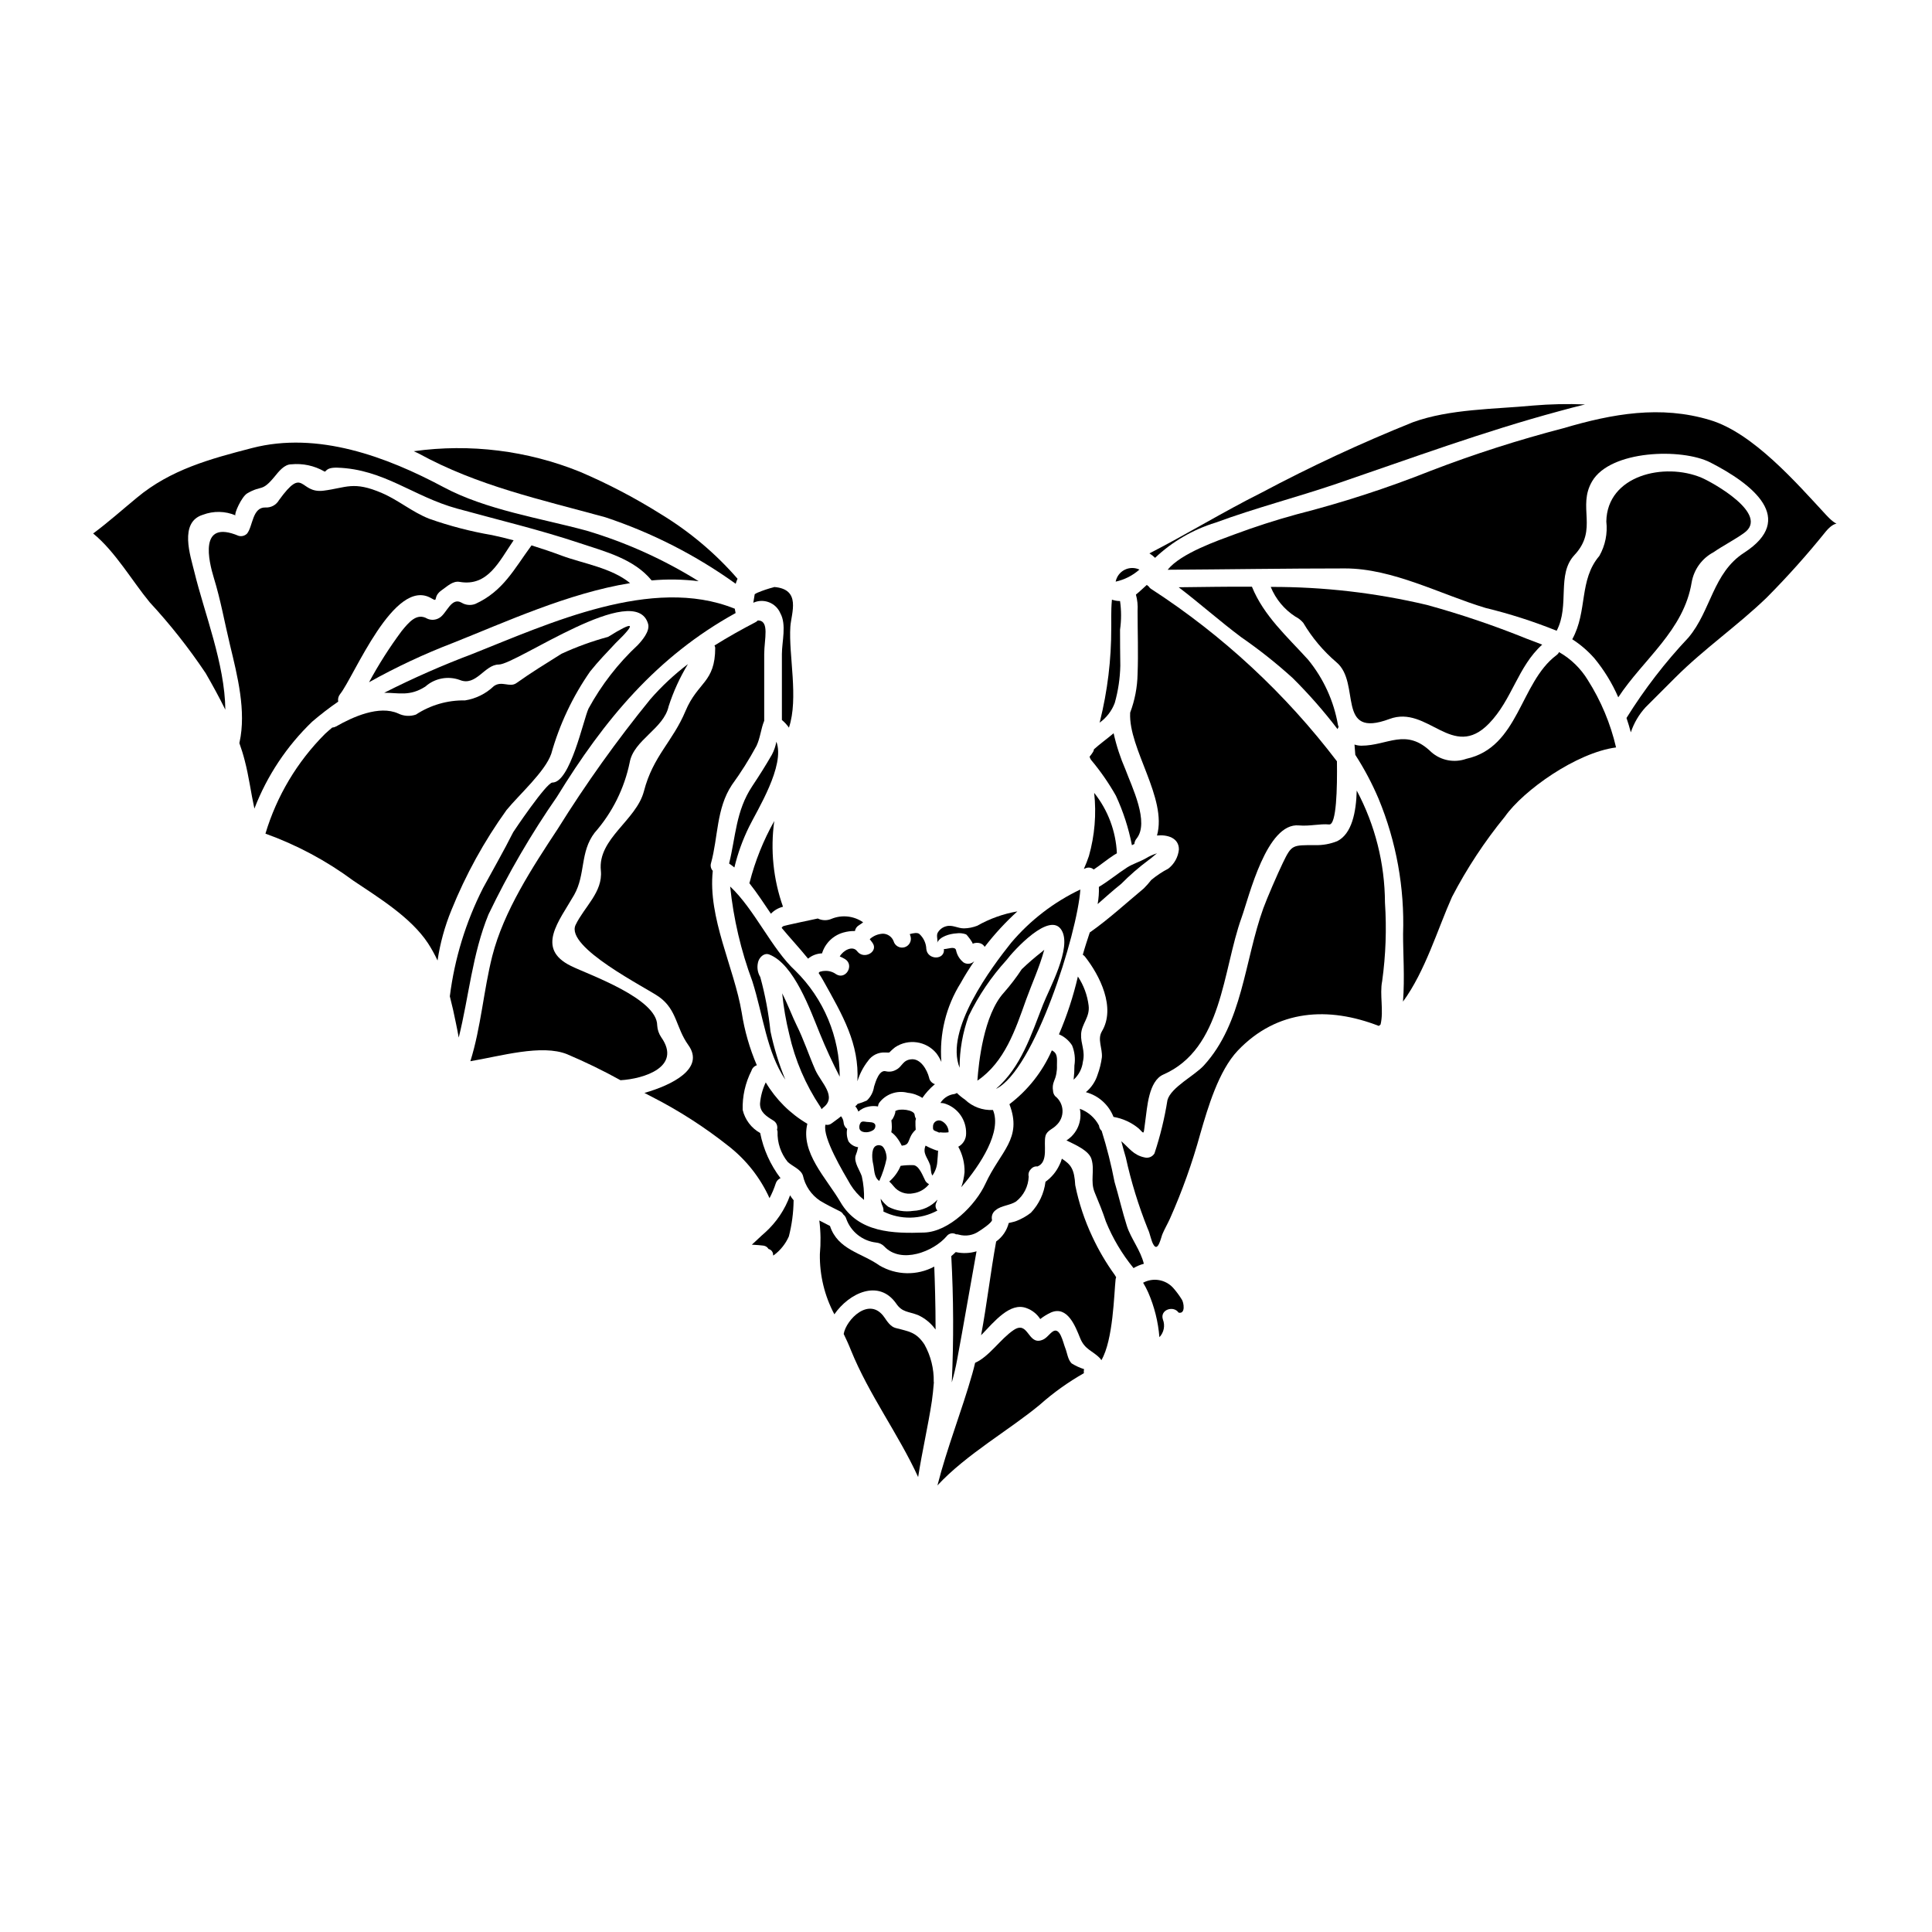
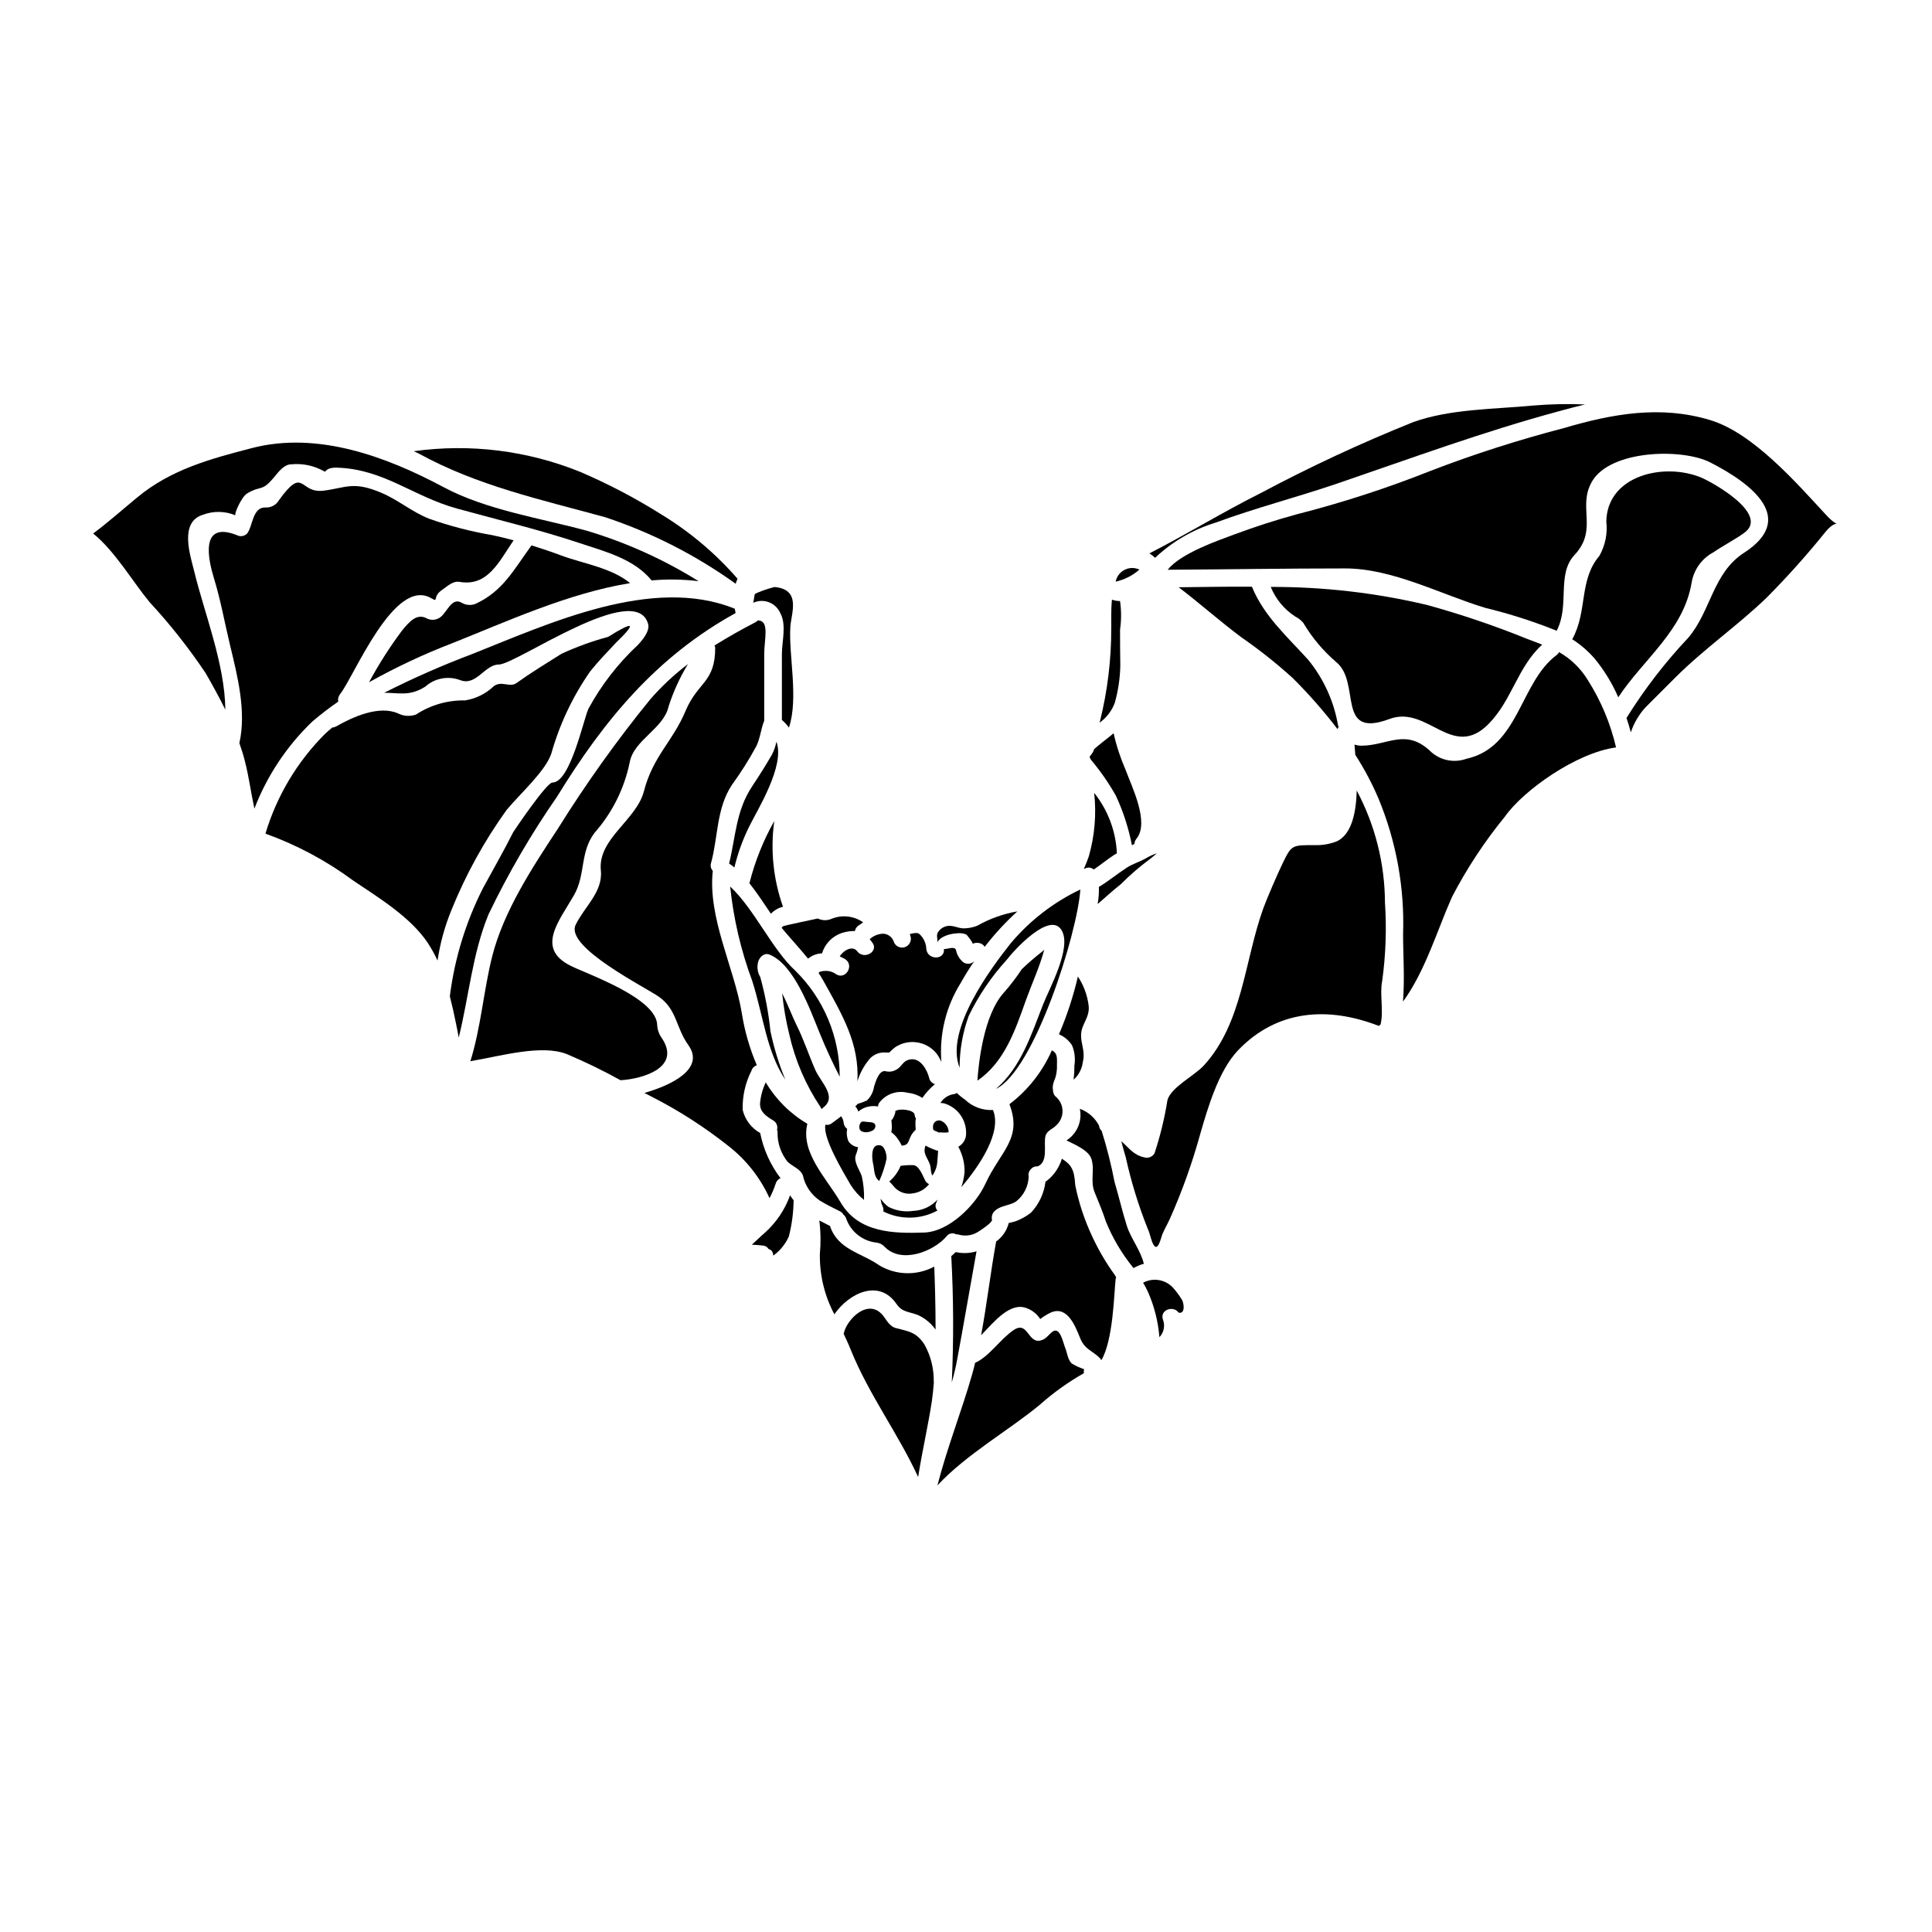
<svg xmlns="http://www.w3.org/2000/svg" fill="#000000" width="800px" height="800px" version="1.1" viewBox="144 144 512 512">
  <g>
    <path d="m380.81 458.35c1.234 1.566 3.254 2.297 5.207 1.887 1.656-0.238 3.16-1.105 4.195-2.422-0.398-0.195-0.738-0.492-0.977-0.863-0.629-1.18-1.68-4.293-3.363-4.176-1.066-0.031-2.137 0.031-3.195 0.184-0.664 1.602-1.695 3.023-3.008 4.152 0.41 0.383 0.793 0.797 1.141 1.238z" />
    <path d="m381.61 445.4c0.488 0.621 0.91 1.293 1.258 2.004 0.035 0.082 0.074 0.16 0.121 0.234 0.055-0.035 0.117-0.051 0.184-0.047 1.516-0.16 1.492-0.957 2.051-2.191 0.328-0.77 0.82-1.453 1.449-2.004-0.07-0.723-0.07-1.473-0.07-2.215v-0.004c0.012-0.238 0.059-0.473 0.141-0.699-0.195-0.32-0.316-0.68-0.352-1.051-0.117-1.328-4.035-1.77-5.117-0.977 0.004 0.148-0.004 0.297-0.023 0.441-0.141 0.531-0.352 1.039-0.629 1.516-0.098 0.18-0.23 0.34-0.395 0.469 0.074 0.594 0.113 1.195 0.121 1.793 0 0.465-0.047 0.926-0.145 1.379 0.531 0.379 1.004 0.836 1.406 1.352z" />
    <path d="m372.97 461.99c0.074-2.102-0.121-4.203-0.582-6.254-0.512-1.574-2.121-3.66-1.652-5.457 0.297-0.73 0.523-1.488 0.672-2.262-1.027-0.129-1.953-0.688-2.543-1.539-0.445-1.047-0.57-2.199-0.355-3.316-0.578-0.41-0.934-1.062-0.957-1.77-0.066-0.582-0.301-1.129-0.676-1.574-0.652 0.582-1.469 1.121-2.426 1.844v-0.004c-0.465 0.395-1.09 0.543-1.68 0.395-0.016 0-0.023 0.012-0.023 0.023-0.816 3.383 4.723 12.547 6.625 15.84h-0.004c0.961 1.551 2.18 2.93 3.602 4.074z" />
    <path d="m337.22 372.84c0.469 0.328 0.957 0.672 1.402 1.047 0.898-3.758 2.219-7.406 3.934-10.867 2.031-4.176 9.613-16.164 7.188-22.461-0.211 1.195-0.609 2.356-1.18 3.43-1.629 2.844-3.406 5.644-5.223 8.371-4.348 6.559-4.348 13.32-6.121 20.48z" />
    <path d="m360.08 427.58c-1.75-3.988-3.082-8.117-5.039-12.031-0.934-1.848-2.215-5.273-3.754-8.305 0.367 3.66 0.992 7.289 1.875 10.859 1.531 6.84 4.316 13.34 8.207 19.172 0.152 0.203 0.27 0.434 0.352 0.676 0.105-0.129 0.223-0.246 0.348-0.352 3.938-2.926-0.496-6.684-1.988-10.02z" />
    <path d="m352.12 430.12c-1.703-4.137-3.019-8.426-3.938-12.805-0.504-4.863-1.406-9.676-2.703-14.391-0.793-1.301-0.961-2.887-0.465-4.328 0.441-1.074 1.574-2.148 2.867-1.633 6.578 2.566 10.871 14.789 13.383 20.918 1.633 4.012 3.332 7.676 5.269 11.453 0-10.555-4.234-20.676-11.758-28.082-6.203-5.691-10.82-16.281-17.277-22.32 0.891 8.578 2.863 17.012 5.875 25.094 2.914 9.207 3.777 18.703 8.746 26.094z" />
    <path d="m420.7 395.84c0.004-0.051 0.02-0.098 0.047-0.141-0.184 0.16-0.375 0.328-0.629 0.535-1.859 1.445-3.644 2.988-5.344 4.617-1.438 2.188-3.027 4.269-4.758 6.231-5.316 5.856-6.668 18.5-6.996 23.301 7.254-4.945 10.078-13.527 12.898-21.43 1.562-4.32 3.566-8.66 4.781-13.113z" />
    <path d="m342.66 377.84c-0.016 0.07-0.039 0.141-0.074 0.207 2.102 2.637 3.938 5.512 5.598 7.93 0.027 0.066 0.066 0.121 0.121 0.164 0.867-0.906 1.977-1.543 3.195-1.844-2.578-7.277-3.371-15.07-2.312-22.719-2.875 5.113-5.07 10.578-6.527 16.262z" />
    <path d="m393.2 444.08c0.691 0.09 1.387 0.09 2.074 0 0.035 0.004 0.07-0.004 0.098-0.023-0.012-0.133-0.012-0.262 0-0.395-0.145-1.141-0.867-2.129-1.914-2.613-0.461-0.199-0.988-0.168-1.422 0.086-0.434 0.254-0.719 0.699-0.77 1.199 0 0.535-0.137 1.027 0.395 1.309 0.395 0.184 0.816 0.352 1.234 0.512v-0.004c0.098-0.035 0.203-0.059 0.305-0.07z" />
    <path d="m375.26 443.58c0.531-0.27 0.816-0.859 0.699-1.445-0.23-0.887-1.633-0.723-2.309-0.82-0.488-0.066-1.141-0.254-1.539 0.164v0.004c-0.332 0.453-0.457 1.023-0.352 1.574 0.293 1.223 2.359 1.246 3.5 0.523z" />
    <path d="m391.56 431.49c0.066-0.062 0.137-0.121 0.215-0.168-0.82-0.254-1.43-0.949-1.574-1.793-0.512-1.969-2.191-5.062-4.723-4.805-2.309 0.234-2.336 1.938-3.969 2.754-0.828 0.496-1.816 0.645-2.758 0.418-1.75-0.465-2.703 2.731-3.125 4.106-0.199 1.391-0.863 2.672-1.887 3.637-0.797 0.371-1.625 0.676-2.473 0.91-0.168 0.242-0.371 0.457-0.605 0.633 0.246 0.27 0.453 0.574 0.605 0.906 0.078 0.16 0.148 0.324 0.207 0.488 0.781-0.688 1.734-1.148 2.758-1.328 0.809-0.16 1.637-0.168 2.445-0.023 0.023-0.312 0.113-0.613 0.262-0.887 1.746-2.394 4.781-3.477 7.648-2.727 1.371 0.133 2.691 0.598 3.848 1.352 0.887-1.289 1.938-2.457 3.125-3.473z" />
    <path d="m377.01 456.97c0.859-1.883 1.508-3.852 1.934-5.875 0.117-0.98-0.465-3.262-1.539-3.523-0.496-0.176-1.043-0.098-1.469 0.211-1.117 0.91-0.789 3.59-0.559 4.594 0.375 1.547 0.16 3.547 1.633 4.594z" />
    <path d="m392.2 448.88c-1.012-0.34-1.984-0.77-2.918-1.281-0.84 2.055 0.492 3.082 1.18 5.062 0.305 0.91 0.113 2.031 0.629 2.871v-0.004c0.773-1.082 1.227-2.356 1.309-3.684 0.113-0.98 0.137-1.969 0.207-2.918-0.137 0.012-0.277-0.004-0.406-0.047z" />
    <path d="m435.48 335.24c-0.035 0.094-0.062 0.188-0.09 0.285 1.84-1.309 3.246-3.137 4.035-5.25 0.902-3.207 1.395-6.512 1.469-9.84-0.047-3.195-0.07-6.367-0.07-9.566 0.359-2.512 0.359-5.066 0-7.582-0.73-0.004-1.457-0.129-2.148-0.371-0.305 3.148-0.137 6.231-0.184 7.477 0.027 8.375-0.984 16.723-3.012 24.848z" />
    <path d="m439.12 338.32c-1.703 1.445-3.543 2.754-5.203 4.242-0.039 0.238-0.117 0.469-0.23 0.68-0.277 0.449-0.59 0.879-0.934 1.281 0.07 0.301 0.199 0.586 0.375 0.84 2.488 2.961 4.699 6.148 6.602 9.516 1.938 4.184 3.363 8.582 4.242 13.109 0.211-0.117 0.445-0.207 0.652-0.328 0.035-0.512 0.23-1 0.559-1.398 3.523-4.293-1.281-13.855-2.914-18.309-1.355-3.102-2.41-6.328-3.148-9.633z" />
    <path d="m431.24 374.27c0.207-0.07 0.395-0.16 0.605-0.23v-0.004c0.691-0.246 1.461-0.094 2.004 0.395 1.848-1.238 3.543-2.66 5.41-3.871 0.23-0.141 0.492-0.281 0.723-0.422h0.004c-0.262-5.844-2.371-11.453-6.019-16.023 0.621 5.621 0.145 11.305-1.395 16.746-0.375 1.098-0.82 2.269-1.332 3.41z" />
-     <path d="m448.41 299.4c-0.176-0.113-0.34-0.246-0.488-0.395-0.98 0.863-1.914 1.793-2.894 2.566h0.004c0.387 1.41 0.539 2.871 0.441 4.328 0 5.574 0.211 11.172 0 16.723v0.004c-0.07 3.496-0.734 6.957-1.969 10.234v0.07c-0.469 9.492 9.887 22.602 7.113 32.488 2.727-0.281 5.805 0.605 5.805 3.684-0.191 2.008-1.207 3.848-2.801 5.086-1.605 0.84-3.125 1.852-4.519 3.008-0.621 0.801-1.293 1.555-2.008 2.266-4.688 3.894-9.281 8.141-14.273 11.637 0 0.023 0 0.023-0.023 0.023-0.652 1.969-1.309 3.969-1.844 5.902h0.004c0.238 0.129 0.445 0.312 0.605 0.535 3.859 4.902 8.215 13.461 4.453 19.758-1.254 2.098 0.164 4.457 0 6.856-0.207 1.586-0.59 3.144-1.145 4.641-0.57 1.809-1.645 3.41-3.102 4.621 3.344 0.902 6.059 3.332 7.324 6.555 2.465 0.418 4.773 1.48 6.691 3.078 1.656 1.656 1.18 1.656 1.75-2.144 0.488-3.289 0.816-10.426 4.758-12.156 15.695-6.879 15.672-27.52 20.734-41.582 2.004-5.574 6.644-25.281 15.227-24.441 2.848 0.254 5.551-0.492 7.977-0.254 1.969 0.207 2.168-9.66 2.074-16.723l0.008-0.004c-13.629-17.926-30.254-33.359-49.137-45.621-0.312-0.184-0.574-0.438-0.766-0.742z" />
    <path d="m439.66 298.14c2.34-0.508 4.508-1.609 6.301-3.195-1.25-0.582-2.699-0.559-3.93 0.062-1.23 0.625-2.102 1.781-2.371 3.133z" />
    <path d="m448.61 290.65c0.539 0.34 1.039 0.734 1.496 1.18 4.555-4.305 10.047-7.496 16.043-9.332 10.629-3.918 21.484-6.691 32.164-10.332 19.68-6.715 38.785-13.777 58.844-19.191 2.238-0.605 4.551-1.238 6.902-1.797-4.609-0.191-9.227-0.09-13.828 0.301-10.234 0.98-22.043 0.867-31.84 4.434h0.004c-13.707 5.508-27.109 11.742-40.148 18.684-10.043 5.023-19.723 10.969-29.637 16.055z" />
    <path d="m392.45 461.91c-1.66 1.816-3.977 2.891-6.434 2.984-2.269 0.344-4.59-0.039-6.625-1.094-0.777-0.594-1.457-1.312-2.008-2.121 0.051 0.711 0.234 1.406 0.539 2.051 0.184 0.418 0.246 0.879 0.184 1.332 4.531 2.254 9.875 2.156 14.32-0.258-0.527-0.559-0.648-1.391-0.301-2.078 0.094-0.277 0.211-0.543 0.324-0.816z" />
    <path d="m456.36 299.63c5.598 4.266 10.891 8.977 16.531 13.203 4.801 3.316 9.379 6.945 13.699 10.867 4.262 4.234 8.23 8.754 11.875 13.527 0.066-0.207 0.164-0.402 0.281-0.582-0.066-0.16-0.121-0.324-0.168-0.492-1.094-6.359-3.82-12.324-7.906-17.316-5.481-6.066-11.754-11.59-14.902-19.359-6.422-0.031-12.883 0.082-19.41 0.152z" />
    <path d="m397.58 433.65c-0.324 0.203-0.691 0.324-1.074 0.348-1.367 0.285-2.559 1.117-3.289 2.309 0.504-0.016 1.004 0.074 1.469 0.258 3.266 1.184 5.414 4.316 5.344 7.789 0.027 1.477-0.773 2.848-2.074 3.543 1.137 2.062 1.711 4.391 1.656 6.742-0.125 1.359-0.414 2.699-0.867 3.988 5.203-6.086 10.801-14.789 8.398-20.469-2.746 0.148-5.434-0.848-7.418-2.754-0.77-0.516-1.488-1.102-2.144-1.754z" />
    <path d="m411.95 393.86c-5.086 6.387-17.676 23.066-13.641 33.117h-0.004c-0.012-4.699 0.809-9.363 2.426-13.777 2.609-5.379 5.977-10.355 10.004-14.773 1.793-2.402 11.543-13.18 14.621-7.871 2.731 4.641-3.285 15.418-4.945 19.68-3.195 8.184-5.852 16.582-12.477 22.34 10.172-4.898 21.586-41.188 22.371-52.852-7.055 3.356-13.312 8.172-18.355 14.137z" />
    <path d="m432.5 410.49c-0.34-2.754-1.312-5.391-2.848-7.699-1.215 5.242-2.894 10.367-5.016 15.316 1.43 0.609 2.641 1.633 3.477 2.938 0.688 1.688 0.902 3.527 0.617 5.328 0.008 1.254-0.062 2.508-0.211 3.754 1.367-1.223 2.238-2.902 2.453-4.723 0.695-2.961-0.605-4.758-0.469-7.348 0.152-2.766 2.367-4.465 1.996-7.566z" />
    <path d="m522.18 304.32c-13.57-3.215-27.477-4.82-41.422-4.781 1.316 3.234 3.598 5.981 6.531 7.871 0.805 0.406 1.52 0.969 2.098 1.66 2.328 3.934 5.293 7.457 8.773 10.426 6.621 5.512-0.262 20.383 14.062 15.043 10.168-3.801 16.676 11.172 26.371 1.211 6.156-6.344 7.625-15.066 14.109-20.918-1.309-0.492-2.684-1.004-4.223-1.609-8.586-3.473-17.367-6.445-26.301-8.902z" />
    <path d="m448.38 371.93c0.422-0.234 2.121-1.773 2.262-1.797h0.004c-1.059 0.316-2.074 0.773-3.012 1.352-1.605 0.91-3.406 1.422-4.945 2.402-2.566 1.656-4.871 3.594-7.477 5.156 0.055 1.523-0.055 3.047-0.328 4.547 2.055-1.793 4.082-3.637 6.227-5.34 2.262-2.285 4.691-4.398 7.269-6.32z" />
    <path d="m439.36 457.2c-0.879-4.562-2.016-9.07-3.406-13.504-0.406-0.355-0.656-0.859-0.699-1.398-1.078-2.07-2.894-3.66-5.086-4.457 0.684 3.258-0.727 6.598-3.543 8.375 2.5 1.234 5.996 2.727 6.648 5.016 0.887 2.984-0.418 5.781 0.844 8.816 1.047 2.519 2.098 5.039 2.938 7.625h-0.004c1.812 4.473 4.289 8.648 7.352 12.387 0.852-0.508 1.77-0.891 2.727-1.145-0.863-3.594-3.406-6.648-4.481-9.984-1.195-3.731-2.176-7.996-3.289-11.73z" />
    <path d="m431.24 507.91c-0.055-0.359-0.039-0.723 0.047-1.074-1.156-0.367-2.262-0.879-3.289-1.52-1.027-1-1.18-2.797-1.68-4.035-0.629-1.539-1.398-5.902-3.453-4.328-1.023 0.789-1.652 1.914-3.008 2.262-3.5 0.98-3.383-5.293-7.207-2.754-3.5 2.332-6.461 7.019-10.234 8.699-0.234 0.98-0.469 1.938-0.746 2.894-2.754 9.727-6.719 19.68-9.238 29.594 7.652-8.266 19.195-14.766 27.16-21.406 3.582-3.176 7.484-5.969 11.648-8.332z" />
    <path d="m435.62 504.08c0.113 0.141 0.16 0.281 0.254 0.395 3.148-5.34 3.356-17.633 3.777-21.504 0.035-0.168 0.082-0.332 0.141-0.492-0.137-0.23-0.281-0.441-0.418-0.676-2.273-3.148-4.242-6.508-5.879-10.027-2.062-4.363-3.59-8.961-4.547-13.691-0.23-4.289-1.141-5.461-3.543-7.023-0.152 0.586-0.371 1.148-0.652 1.684-0.828 1.77-2.094 3.297-3.688 4.43-0.375 3.082-1.73 5.961-3.867 8.211-1.191 0.934-2.519 1.68-3.938 2.215-0.422 0.184-1.355 0.352-1.938 0.512h0.004c-0.5 1.977-1.68 3.711-3.336 4.898-1.492 8.188-2.449 16.605-3.988 24.84 3.566-3.707 7.672-8.793 11.984-7.207h0.004c1.516 0.535 2.816 1.562 3.688 2.918 0.883-0.699 1.844-1.285 2.867-1.754 4.359-1.844 6.461 3.734 7.695 6.789 1.273 3.18 3.418 3.344 5.379 5.484z" />
    <path d="m391.94 496.34c0-6.691-0.207-13.059-0.352-16.676-4.562 2.441-10.07 2.328-14.531-0.305-4.723-3.356-11.02-4.129-13.105-10.469-0.934-0.469-1.891-0.957-2.82-1.449h-0.004c0.371 2.965 0.418 5.961 0.145 8.934-0.082 5.551 1.238 11.031 3.844 15.93 3.871-5.621 11.809-9.469 16.422-2.797 1.574 2.305 3.195 2.004 5.762 3.008 1.762 0.809 3.293 2.043 4.457 3.594 0.066 0.07 0.113 0.16 0.184 0.23z" />
    <path d="m397.64 504.39c1.793-9.586 3.406-19.191 5.152-28.781-1.789 0.543-3.688 0.613-5.512 0.207-0.375 0.375-0.789 0.723-1.18 1.074 0.605 11.145 0.652 22.312 0.137 33.457 0.555-1.969 1.043-3.949 1.402-5.957z" />
    <path d="m381.3 495.92c-1.332-0.371-2.215-1.77-2.941-2.82-3.938-5.688-10.121 0.586-10.773 4.41 0.652 1.355 1.305 2.754 1.91 4.293 4.781 11.809 12.594 22.227 17.82 33.629 1.047-6.738 2.633-13.523 3.637-20.125 0.207-1.473 0.395-3.148 0.535-4.973h0.004c-0.023-0.039-0.039-0.082-0.043-0.125 0.074-3.457-0.773-6.871-2.453-9.891-2.238-3.418-4.289-3.465-7.695-4.398z" />
    <path d="m556.46 317.64c-9.68 7.273-9.914 24.402-23.859 27.449-3.188 1.145-6.742 0.465-9.285-1.77-6.715-6.555-11.543-1.703-18.543-1.703-0.617-0.004-1.23-0.105-1.816-0.305 0.047 0.82 0.141 1.727 0.211 2.727 2.391 3.703 4.457 7.606 6.18 11.664 4.688 11.34 6.898 23.551 6.484 35.816-0.023 4.805 0.469 11.664-0.023 17.914 5.902-8.047 9.168-19.195 12.988-27.734 3.934-7.566 8.641-14.711 14.039-21.316 4.875-6.926 18.941-16.926 29.434-18.305v-0.004c-1.469-6.324-3.996-12.355-7.477-17.84-1.871-3.082-4.496-5.637-7.629-7.418-0.164 0.328-0.402 0.609-0.703 0.824z" />
    <path d="m597.19 255.32c-13.129-3.965-25.844-1.68-38.809 2.144-11.93 3.098-23.68 6.863-35.188 11.289-11.586 4.609-23.461 8.465-35.547 11.547-5.621 1.539-11.02 3.285-16.492 5.316-4.5 1.676-14.227 5.016-17.711 9.375 15.672-0.094 31.348-0.352 47.02-0.352 12.641 0 25.352 6.902 37.156 10.449v0.004c6.441 1.562 12.762 3.586 18.914 6.062 3.543-6.762-0.09-14.926 4.723-20.074 6.367-6.809 0.676-12.734 4.668-19.523 4.848-8.301 23.789-8.859 31.348-4.992 11.289 5.785 22.828 14.93 8.953 23.906-8.301 5.34-8.793 15.395-14.742 22.457v0.004c-6.18 6.547-11.691 13.695-16.445 21.34 0.422 1.258 0.82 2.543 1.145 3.801l0.004 0.004c0.816-2.457 2.141-4.715 3.891-6.625l7.953-7.949c7.582-7.582 16.488-13.719 24.164-21.133 5.539-5.578 10.777-11.438 15.699-17.562 3.332-3.965 4.059 0 0.094-4.289-7.852-8.477-19.383-21.773-30.797-25.199z" />
    <path d="m456.34 491.86c1.891 0.445 1.398-2.68 0.84-3.5l-0.004 0.004c-0.68-1.098-1.453-2.137-2.309-3.102-2.031-2.199-5.293-2.746-7.93-1.328 0.496 0.82 0.938 1.668 1.332 2.539 1.648 3.773 2.656 7.793 2.984 11.898 1.195-1.242 1.559-3.062 0.934-4.668-0.887-2.609 2.797-3.82 4.152-1.844z" />
    <path d="m397.4 391.36c0.875-0.141 1.773-0.051 2.609 0.254 0.305 0.16 1.969 2.363 1.727 2.496 0.629-0.285 1.34-0.336 2.004-0.141 0.508 0.156 0.941 0.496 1.215 0.957 2.602-3.387 5.5-6.531 8.66-9.398-3.734 0.645-7.332 1.93-10.629 3.801-1.129 0.441-2.328 0.68-3.539 0.699-1.703 0-3.078-1.051-4.781-0.535h-0.004c-0.938 0.262-1.73 0.891-2.191 1.75-0.395 0.84 0.164 1.938-0.113 2.613 0.699-1.684 3.406-2.406 5.043-2.496z" />
    <path d="m511.03 383.2c-0.043-10.359-2.609-20.551-7.481-29.691-0.16 5.809-1.309 11.477-5.176 13.41-1.859 0.746-3.852 1.105-5.856 1.051-6.039 0-6.203-0.16-8.559 4.723-1.379 2.848-4.176 9.305-5.156 11.988-5.016 13.879-5.457 30.414-15.77 41.68-2.402 2.66-8.746 5.785-9.656 9.215l0.004-0.004c-0.762 4.781-1.906 9.492-3.43 14.09-0.539 0.902-1.613 1.34-2.633 1.07-3.012-0.629-4.129-2.586-6.16-4.289 0.375 1.402 0.746 2.82 1.18 4.266h0.004c1.418 6.469 3.371 12.809 5.832 18.957 0.629 1.258 0.863 3.219 1.574 4.289 1.18 1.867 1.969-2.168 2.332-2.961 0.586-1.379 1.355-2.684 1.969-4.035l-0.004 0.004c3.242-7.289 5.934-14.816 8.047-22.508 2.008-6.945 4.852-16.652 9.914-22.016 10.469-11.02 24.141-11.711 37.391-6.559 0.184-0.137 0.328-0.254 0.465-0.371 0.887-3.664-0.281-7.953 0.422-11.477 0.961-6.898 1.207-13.879 0.746-20.832z" />
    <path d="m397.35 471.1c0.254-0.012 0.504 0.02 0.746 0.094 1.844 0.52 3.824 0.176 5.387-0.93 0.211-0.113 3.523-2.262 3.406-2.984-0.234-1.012 0.188-2.062 1.051-2.637 1.445-1.18 3.707-1.18 5.34-2.238v-0.004c2.023-1.605 3.242-4.016 3.336-6.598-0.16-0.68 0.035-1.387 0.516-1.891 0.051-0.078 0.113-0.148 0.184-0.207 0.418-0.449 1.027-0.668 1.633-0.586 3.008-1.211 1.516-5.879 2.121-8.094 0.395-1.449 1.969-1.824 2.871-2.82 1.098-1.004 1.699-2.445 1.637-3.934-0.062-1.492-0.781-2.875-1.961-3.789-0.348-0.41-0.543-0.93-0.559-1.465-0.148-0.824-0.062-1.676 0.258-2.449 0.578-1.324 0.848-2.758 0.785-4.199 0.02-1.891 0.23-3.242-1.355-4.012h0.004c-2.473 5.637-6.34 10.551-11.242 14.273 3.519 9.168-2.363 12.387-6.367 21.086-2.59 5.644-9.609 12.691-16.207 12.922-8.164 0.281-17.449 0.117-22.207-8.07-3.731-6.391-10.629-13.086-8.77-20.758h-0.004c-4.539-2.668-8.328-6.438-11.02-10.965-0.84 1.758-1.355 3.656-1.516 5.598-0.047 2.309 1.703 3.383 3.477 4.481 0.867 0.488 1.293 1.508 1.027 2.473 0.082 0.156 0.129 0.332 0.141 0.512-0.094 2.902 0.855 5.742 2.68 8 1.234 1.18 3.453 1.914 4.035 3.613 0.59 2.738 2.223 5.137 4.551 6.691 1.699 1.023 3.477 1.914 5.269 2.797 0.379 0.18 0.688 0.473 0.887 0.84 0.375 0.289 0.648 0.691 0.785 1.145 1.227 3.441 4.301 5.883 7.93 6.301 0.812 0.07 1.574 0.434 2.144 1.023 4.481 4.781 13.109 1.332 16.531-2.703 0.574-0.777 1.641-1 2.477-0.516z" />
    <path d="m572.86 328.79c6.672-10.148 17.379-17.711 19.453-30.484 0.598-3.402 2.734-6.34 5.785-7.957 2.59-1.793 5.574-3.285 8.117-5.117 6.902-4.945-8.465-13.434-11.266-14.625-9.887-4.172-25.047-0.652-25.258 11.59v0.004c0.367 3.156-0.281 6.352-1.844 9.117-5.481 6.438-3.055 14.602-7.184 22.09 2.184 1.406 4.164 3.109 5.879 5.062 2.578 3.129 4.703 6.602 6.316 10.32z" />
    <path d="m304.45 281.09c12.328 4.098 23.965 10.035 34.516 17.613 0.133-0.457 0.297-0.902 0.488-1.332-5.824-6.699-12.652-12.457-20.242-17.07-6.848-4.305-14.02-8.066-21.457-11.246-13.969-5.66-29.176-7.551-44.105-5.477 0.418 0.207 0.863 0.395 1.258 0.582 15.676 8.625 32.445 12.219 49.543 16.93z" />
    <path d="m183.68 303.62c5.43 5.867 10.391 12.152 14.832 18.797 1.797 3.102 3.57 6.344 5.203 9.656-0.117-12.102-5.574-25.633-8.211-36.523-1.004-4.152-4.152-13.18 2.285-15.137 2.793-1.055 5.879-0.996 8.629 0.164-0.488-0.234 1.574-4.926 3.102-5.832 3.938-2.305 3.777-0.207 7.301-4.5 1.027-1.258 2.519-3.195 4.359-3.195 3.039-0.301 6.098 0.352 8.746 1.867 0.562 0.375 0.141-1.074 3.453-0.98 12.363 0.395 20.129 7.652 31.766 10.844 10.914 3.012 21.691 5.555 32.469 9.145 6.785 2.262 14.367 4.152 19.078 9.891 4.148-0.375 8.324-0.305 12.453 0.207-9.242-5.766-19.223-10.266-29.664-13.383-12.27-3.336-26.617-5.484-37.945-11.547-15.023-8.023-33.305-14.879-50.754-10.355-11.074 2.871-21.551 5.691-30.504 13.156-3.824 3.148-7.606 6.531-11.594 9.488 5.828 4.734 10.352 12.617 14.996 18.238z" />
    <path d="m349.18 299.56c-0.023 0.023-0.047 0.047-0.07 0.047-1.496 0.379-2.961 0.871-4.383 1.469-0.16 0.07-0.441 0.211-0.719 0.395-0.117 0.789-0.254 1.539-0.375 2.262 1.312-0.598 2.809-0.645 4.156-0.125 1.348 0.516 2.43 1.555 3 2.883 1.703 3.055 0.422 7.559 0.422 10.844v17.473-0.004c0.711 0.59 1.34 1.273 1.867 2.027 2.609-7.836-0.117-19.172 0.375-26.766 0.254-3.621 2.957-9.922-4.273-10.504z" />
    <path d="m371.16 396.09c-1.211-1.629-3.731-0.207-4.617 1.379 0.484 0.195 0.949 0.43 1.398 0.699 2.543 1.574 0.211 5.621-2.363 4.012-0.824-0.602-1.824-0.914-2.848-0.887-0.465 0-0.93 0.07-1.375 0.211-0.086 0.023-0.164 0.062-0.234 0.117 0.023-0.023 0.023-0.07 0.047-0.094-0.027 0.023-0.051 0.059-0.07 0.094-0.113 0.07-0.09 0.117-0.047 0.07-0.004 0.078-0.035 0.152-0.09 0.207 0.418 0.629 0.84 1.281 1.211 1.969 5.176 9.281 9.562 16.699 9.055 26.684 0.59-1.953 1.539-3.781 2.797-5.391 1.023-1.5 2.758-2.348 4.57-2.238 1.727 0 0.469 0.305 2.637-1.402 3.504-2.316 8.188-1.641 10.891 1.574 0.547 0.723 1 1.504 1.355 2.336-0.586-7.371 1.223-14.73 5.156-20.992 1.07-1.938 2.258-3.824 3.543-5.691-0.16 0.117-0.305 0.23-0.441 0.328-0.727 0.445-1.637 0.445-2.363 0-1.059-0.824-1.781-2.012-2.027-3.336-0.375-1.004-2.031-0.281-3.012-0.234-0.07 0-0.113-0.023-0.184-0.023v0.023c0.305 2.988-4.359 2.965-4.664 0-0.051-1.523-0.715-2.961-1.84-3.988-0.516-0.445-1.609-0.23-2.543 0.023 0.066 0.207 0.16 0.422 0.207 0.629 0.344 1.246-0.391 2.531-1.633 2.871-1.242 0.34-2.527-0.391-2.871-1.633-0.453-1.16-1.555-1.934-2.797-1.969-1.309 0.051-2.555 0.562-3.519 1.449 0.23 0.305 0.465 0.605 0.672 0.887 1.832 2.387-2.207 4.699-4 2.316z" />
    <path d="m364.46 387.46c-1.191 0.547-2.562 0.531-3.734-0.047 0 0.023-9.121 1.891-9.258 2.078-0.098 0.145-0.207 0.273-0.328 0.395 2.285 2.754 4.758 5.387 7 8.164 1.047-0.863 2.348-1.355 3.707-1.398 0.824-2.695 2.969-4.785 5.691-5.531 0.984-0.277 2.004-0.41 3.031-0.391 0.105-0.641 0.492-1.195 1.051-1.52 0.418-0.254 0.789-0.535 1.117-0.789-2.426-1.688-5.531-2.047-8.277-0.961z" />
    <path d="m284.86 288.53c-4.57 6.203-7.477 12.129-14.879 15.512-1.207 0.465-2.559 0.344-3.664-0.328-2.727-1.574-3.938 2.894-5.852 4.012-0.969 0.609-2.176 0.695-3.223 0.23-2.773-1.629-4.848 0.891-6.809 3.289v0.004c-3.199 4.301-6.086 8.832-8.633 13.551 7.16-4.004 14.598-7.488 22.254-10.426 13.875-5.512 30.527-13.18 46.926-15.84-4.922-4.059-12.5-5.199-18.105-7.273-2.629-0.98-5.309-1.891-8.016-2.731z" />
    <path d="m338.55 305.25c-21.738-8.699-49.004 3.965-69.316 12.035l-0.004 0.004c-7.984 3.008-15.801 6.449-23.414 10.305 3.844-0.023 6.715 1.027 10.891-1.633 2.484-2.219 5.984-2.898 9.121-1.77 4.359 1.82 6.578-4.082 10.355-4.082 4.594 0 36.312-22.578 39.582-10.73 0.512 1.914-1.656 4.41-2.754 5.574h-0.004c-5.219 4.871-9.621 10.547-13.039 16.816-1.355 2.894-4.828 19.617-9.586 19.617-1.574 0-10.332 13.035-10.379 13.152-2.543 5.062-5.34 9.891-8.027 14.859h0.004c-4.547 8.969-7.516 18.66-8.77 28.637 0.605 2.363 1.145 4.723 1.609 7.086 0.281 1.281 0.512 2.566 0.746 3.848 2.703-10.848 3.59-22.137 7.902-32.668h0.004c5.207-10.844 11.266-21.254 18.125-31.137 12.57-20.469 26.492-37.203 47.348-48.699-0.094-0.395-0.164-0.789-0.23-1.18-0.07-0.035-0.117-0.012-0.164-0.035z" />
    <path d="m301.6 364.66c4.664-5.297 7.867-11.723 9.281-18.637 1.074-5.949 9.004-8.887 10.312-14.836 1.262-3.918 2.981-7.676 5.117-11.191-3.637 2.758-6.984 5.883-9.98 9.328-8.887 10.918-17.07 22.387-24.516 34.332-6.738 10.234-14.297 21.738-17.355 33.699-2.305 9.121-2.984 18.871-5.805 27.875 7.996-1.332 18.895-4.574 25.656-1.844v0.004c4.828 2.043 9.547 4.34 14.133 6.879 6.144-0.352 16.324-3.504 10.797-11.375-0.637-0.93-1.008-2.019-1.074-3.148 0-7.184-18.238-13.48-22.828-15.742-9.469-4.641-3.195-11.848 0.816-18.844 3.086-5.465 1.488-11.324 5.445-16.5z" />
    <path d="m207.43 340.91c0.535 1.52 1.027 3.059 1.422 4.621 1.098 4.172 1.633 8.512 2.566 12.758 3.352-8.715 8.586-16.582 15.32-23.047 2.203-1.887 4.5-3.656 6.887-5.305-0.133-0.695 0.047-1.414 0.484-1.969 3.731-4.644 14.355-31.207 24.195-25.422 2.074 1.211 0.16-0.375 2.82-2.191 1.398-0.957 2.871-2.477 4.688-2.148 7.477 1.281 10.426-5.359 14.297-11.02-1.914-0.516-3.801-0.98-5.711-1.379-5.664-0.965-11.234-2.414-16.652-4.332-4.504-1.773-8.098-4.898-12.48-6.789-7.625-3.309-9.535-1.398-15.531-0.652-6.508 0.82-5.086-6.762-11.809 2.519-0.727 1.266-2.106 2.016-3.566 1.934-3.5-0.113-3.336 4.992-4.875 6.902v0.004c-0.586 0.602-1.453 0.836-2.262 0.605-10.73-4.523-7.836 6.926-6.559 11.129 1.824 5.922 2.848 11.809 4.293 17.816 1.938 8.047 4.359 17.492 2.519 25.797h0.004c-0.02 0.055-0.039 0.113-0.051 0.168z" />
    <path d="m333.54 315.63c0 9.328-4.617 9.023-7.871 16.793-3.383 8.098-8.605 11.918-11.02 21.254-2.027 7.766-12.293 12.57-11.414 21.039 0.559 5.691-4.383 9.586-6.691 14.391-2.848 5.949 18.797 16.676 22.156 19.102 4.758 3.453 4.383 8.094 7.723 12.758 4.457 6.227-4.359 10.594-11.641 12.668 0.699 0.352 1.379 0.723 2.051 1.07v-0.004c7.109 3.637 13.848 7.965 20.113 12.926 4.738 3.664 8.512 8.434 10.984 13.895 0.656-1.234 1.203-2.519 1.633-3.852 0.188-0.648 0.66-1.184 1.281-1.445-2.68-3.523-4.523-7.617-5.387-11.965-2.34-1.301-4.023-3.527-4.641-6.133-0.102-3.598 0.699-7.168 2.332-10.379 0.203-0.688 0.738-1.23 1.422-1.445-1.91-4.457-3.254-9.133-4-13.922-2.008-11.988-9.027-25.145-7.676-37.602-0.508-0.555-0.684-1.332-0.465-2.051 1.891-6.856 1.398-14.484 5.512-20.688h-0.004c2.414-3.32 4.606-6.793 6.555-10.402 1.027-2.215 1.141-4.457 2.031-6.625v-17.668c0-3.938 1.516-8.93-1.703-8.93v-0.004c-0.172 0.207-0.387 0.375-0.629 0.488-3.637 1.891-7.301 3.938-10.844 6.16 0.094 0.18 0.16 0.371 0.191 0.57z" />
    <path d="m257.41 393.95c0.953 1.469 1.805 3.008 2.543 4.598 0.68-4.57 1.91-9.043 3.66-13.32 3.793-9.406 8.699-18.32 14.621-26.555 3.336-4.082 10.234-10.195 11.852-14.906 2.191-7.801 5.676-15.18 10.309-21.828 2.098-2.637 4.41-5.016 6.715-7.477 5.668-5.484 5.039-6.043-1.969-1.68v-0.004c-4.231 1.145-8.359 2.641-12.34 4.477-4.012 2.519-8.094 5.016-11.941 7.766-1.793 1.281-3.871-0.723-5.996 0.816-2.098 2.008-4.758 3.324-7.625 3.777-4.617-0.086-9.152 1.223-13.016 3.758-1.531 0.535-3.219 0.434-4.676-0.285-5.062-2.281-12.082 0.91-16.492 3.43-0.312 0.172-0.664 0.277-1.023 0.301-0.652 0.586-1.355 1.121-1.969 1.727l0.004 0.004c-7.336 7.356-12.738 16.418-15.723 26.371 8.324 2.992 16.168 7.188 23.277 12.453 6.699 4.5 15.262 9.723 19.789 16.578z" />
    <path d="m349.18 476.56c1.688-1.277 3.019-2.961 3.875-4.898 0.797-3.102 1.219-6.289 1.258-9.492 0-0.023 0.023-0.023 0.023-0.07-0.359-0.41-0.68-0.859-0.957-1.332-1.355 3.773-3.625 7.152-6.598 9.84-1.258 1.074-2.363 2.215-3.543 3.242 1.309 0.09 2.543 0.16 3.102 0.254v0.004c0.555 0.074 1.047 0.402 1.328 0.887 0.727 0.172 1.234 0.828 1.215 1.574v0.207c-0.004-0.098 0.25-0.168 0.297-0.215z" />
  </g>
</svg>